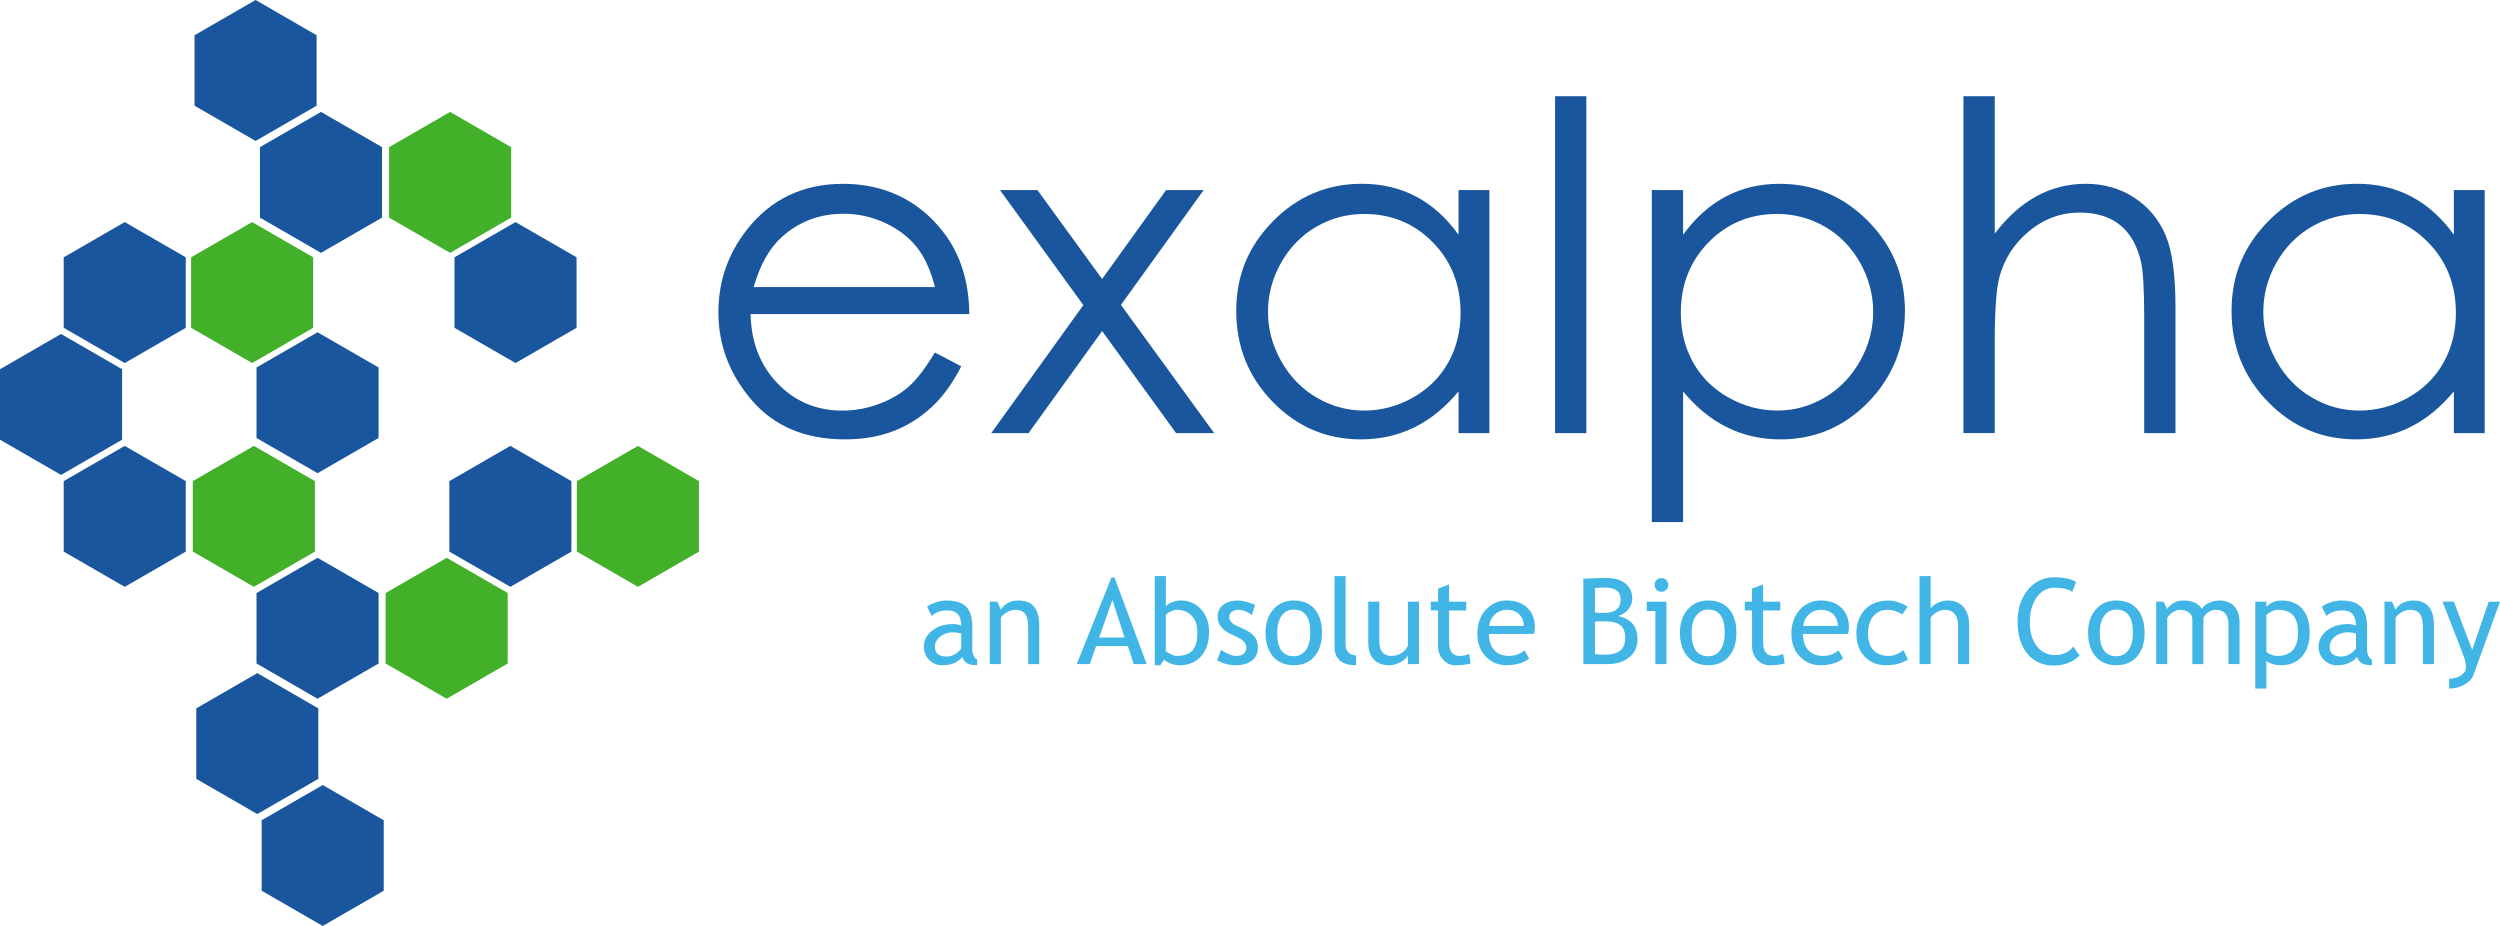
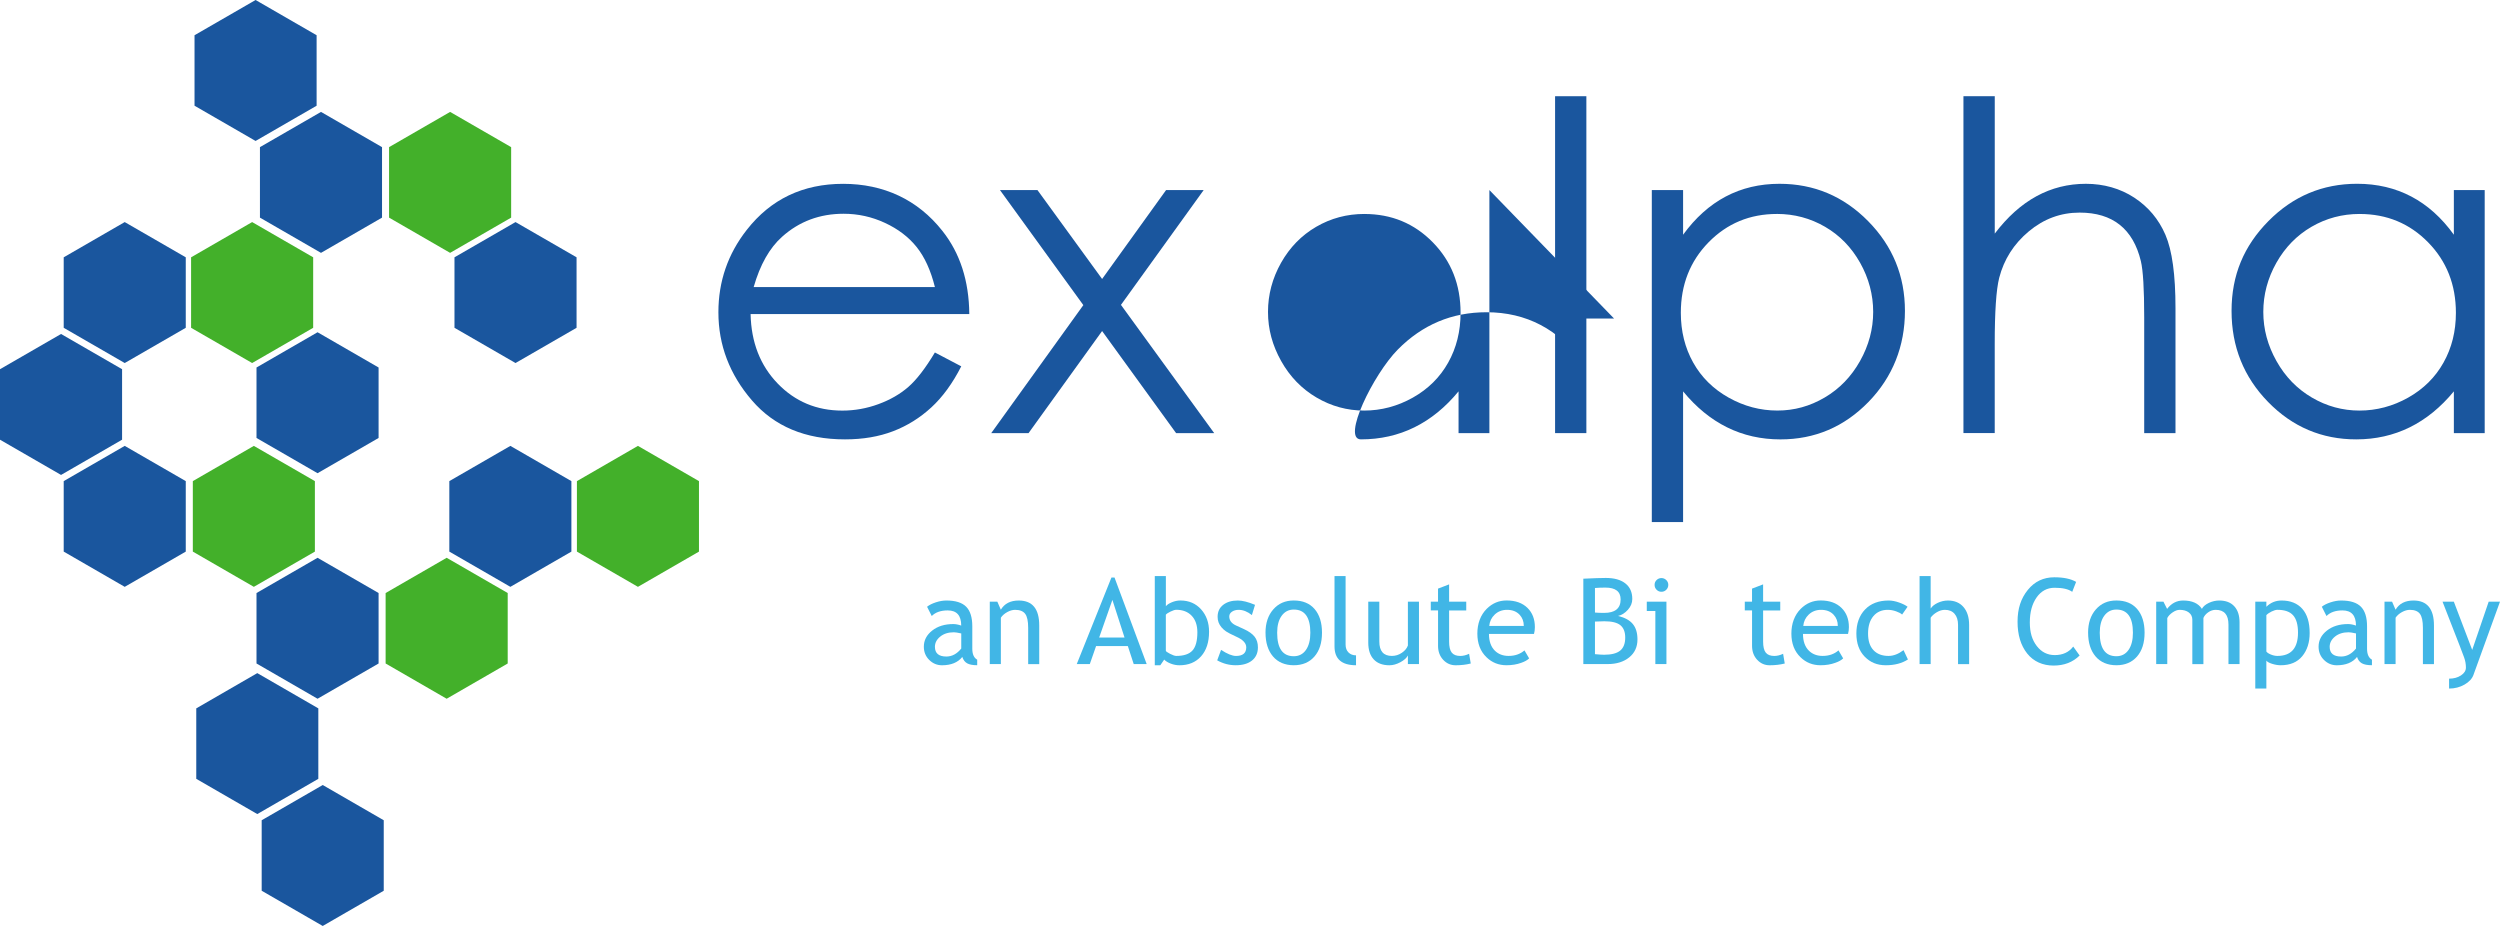
<svg xmlns="http://www.w3.org/2000/svg" viewBox="0 0 994.82 368.47">
  <defs>
    <style>.cls-1{fill:#1a569e;}.cls-2{fill:#41b6e6;}.cls-3{fill:#43b02a;}</style>
  </defs>
  <g id="Text">
    <g>
      <path class="cls-1" d="m372.02,140.26l10.49,5.51c-3.44,6.76-7.41,12.21-11.92,16.36-4.51,4.15-9.58,7.31-15.22,9.47-5.64,2.16-12.01,3.24-19.13,3.24-15.78,0-28.12-5.17-37.02-15.51-8.9-10.34-13.35-22.03-13.35-35.07,0-12.27,3.77-23.2,11.3-32.8,9.55-12.21,22.33-18.31,38.35-18.31s29.66,6.25,39.51,18.76c7,8.83,10.56,19.86,10.68,33.07h-87.03c.24,11.23,3.83,20.44,10.77,27.63s15.52,10.78,25.72,10.78c4.92,0,9.72-.86,14.37-2.57,4.66-1.71,8.62-3.99,11.88-6.82,3.26-2.83,6.8-7.41,10.59-13.73Zm0-26.05c-1.66-6.64-4.08-11.94-7.26-15.91-3.18-3.97-7.37-7.17-12.6-9.6-5.22-2.43-10.71-3.64-16.47-3.64-9.5,0-17.66,3.05-24.48,9.16-4.99,4.45-8.75,11.11-11.3,20h72.1Z" />
      <path class="cls-1" d="m397.89,75.63h14.94l25.73,35.38,25.46-35.38h14.96l-32.92,45.69,37.1,51.03h-15.16l-29.44-40.62-29.27,40.62h-14.85l36.65-50.94-33.18-45.78Z" />
-       <path class="cls-1" d="m592.67,75.63v96.72h-12.27v-16.62c-5.21,6.34-11.07,11.11-17.56,14.31s-13.59,4.8-21.29,4.8c-13.69,0-25.38-4.96-35.07-14.89-9.69-9.93-14.54-22-14.54-36.23s4.89-25.84,14.67-35.74c9.78-9.9,21.54-14.85,35.29-14.85,7.94,0,15.13,1.69,21.56,5.07,6.43,3.38,12.08,8.45,16.93,15.2v-17.78h12.27Zm-49.74,9.51c-6.93,0-13.32,1.7-19.18,5.11-5.86,3.41-10.52,8.19-13.99,14.34-3.46,6.16-5.19,12.67-5.19,19.54s1.75,13.32,5.24,19.54c3.49,6.22,8.18,11.06,14.07,14.52,5.89,3.46,12.21,5.19,18.96,5.19s13.26-1.72,19.36-5.15c6.1-3.43,10.79-8.08,14.07-13.94s4.93-12.46,4.93-19.8c0-11.19-3.68-20.54-11.05-28.06-7.37-7.52-16.44-11.28-27.22-11.28Z" />
+       <path class="cls-1" d="m592.67,75.63v96.72h-12.27v-16.62c-5.21,6.34-11.07,11.11-17.56,14.31s-13.59,4.8-21.29,4.8s4.89-25.84,14.67-35.74c9.78-9.9,21.54-14.85,35.29-14.85,7.94,0,15.13,1.69,21.56,5.07,6.43,3.38,12.08,8.45,16.93,15.2v-17.78h12.27Zm-49.74,9.51c-6.93,0-13.32,1.7-19.18,5.11-5.86,3.41-10.52,8.19-13.99,14.34-3.46,6.16-5.19,12.67-5.19,19.54s1.75,13.32,5.24,19.54c3.49,6.22,8.18,11.06,14.07,14.52,5.89,3.46,12.21,5.19,18.96,5.19s13.26-1.72,19.36-5.15c6.1-3.43,10.79-8.08,14.07-13.94s4.93-12.46,4.93-19.8c0-11.19-3.68-20.54-11.05-28.06-7.37-7.52-16.44-11.28-27.22-11.28Z" />
      <path class="cls-1" d="m618.81,38.29h12.45v134.06h-12.45V38.29Z" />
      <path class="cls-1" d="m657.3,75.63h12.45v17.78c4.91-6.76,10.57-11.82,16.96-15.2s13.53-5.07,21.4-5.07c13.74,0,25.49,4.95,35.26,14.85,9.77,9.9,14.66,21.81,14.66,35.74s-4.84,26.3-14.52,36.23c-9.68,9.93-21.36,14.89-35.03,14.89-7.7,0-14.77-1.6-21.23-4.8-6.46-3.2-12.29-7.97-17.5-14.31v52.01h-12.45V75.63Zm49.78,9.51c-10.76,0-19.82,3.76-27.19,11.28-7.36,7.52-11.04,16.87-11.04,28.06,0,7.34,1.64,13.94,4.92,19.8,3.28,5.86,7.98,10.51,14.1,13.94,6.12,3.43,12.58,5.15,19.38,5.15s12.96-1.73,18.85-5.19c5.88-3.46,10.57-8.3,14.06-14.52,3.49-6.21,5.23-12.73,5.23-19.54s-1.73-13.38-5.19-19.54c-3.46-6.16-8.12-10.94-13.97-14.34-5.85-3.4-12.24-5.11-19.16-5.11Z" />
      <path class="cls-1" d="m781.32,38.29h12.45v54.67c5.04-6.64,10.58-11.6,16.62-14.89s12.59-4.93,19.65-4.93,13.65,1.84,19.25,5.51c5.6,3.68,9.73,8.61,12.4,14.8,2.67,6.19,4,15.9,4,29.12v49.78h-12.45v-46.14c0-11.14-.44-18.58-1.33-22.31-1.54-6.4-4.34-11.22-8.4-14.45-4.06-3.23-9.38-4.85-15.96-4.85-7.53,0-14.27,2.49-20.23,7.47s-9.88,11.14-11.78,18.49c-1.19,4.74-1.78,13.51-1.78,26.31v35.47h-12.45V38.29Z" />
      <path class="cls-1" d="m988.73,75.63v96.72h-12.27v-16.62c-5.22,6.34-11.07,11.11-17.56,14.31-6.49,3.2-13.59,4.8-21.29,4.8-13.69,0-25.38-4.96-35.07-14.89-9.69-9.93-14.54-22-14.54-36.23s4.89-25.84,14.67-35.74c9.78-9.9,21.54-14.85,35.29-14.85,7.94,0,15.13,1.69,21.56,5.07,6.43,3.38,12.08,8.45,16.94,15.2v-17.78h12.27Zm-49.74,9.51c-6.93,0-13.32,1.7-19.18,5.11-5.86,3.41-10.52,8.19-13.99,14.34-3.46,6.16-5.19,12.67-5.19,19.54s1.75,13.32,5.24,19.54c3.49,6.22,8.18,11.06,14.08,14.52,5.89,3.46,12.21,5.19,18.96,5.19s13.26-1.72,19.36-5.15c6.1-3.43,10.79-8.08,14.07-13.94,3.29-5.86,4.93-12.46,4.93-19.8,0-11.19-3.69-20.54-11.06-28.06-7.37-7.52-16.44-11.28-27.22-11.28Z" />
    </g>
    <g>
      <path class="cls-2" d="m382.93,261.41c-1.76,2.21-4.46,3.32-8.09,3.32-1.95,0-3.64-.71-5.07-2.12s-2.15-3.17-2.15-5.28c0-2.52,1.1-4.65,3.3-6.39s5.01-2.61,8.43-2.61c.93,0,1.98.2,3.15.6,0-4.02-1.79-6.03-5.38-6.03-2.75,0-4.87.74-6.35,2.23l-1.86-3.69c.83-.68,1.99-1.26,3.47-1.75s2.89-.73,4.23-.73c3.6,0,6.22.82,7.85,2.46s2.45,4.24,2.45,7.82v8.91c0,2.18.65,3.63,1.95,4.36v2.2c-1.79,0-3.13-.26-4.02-.77s-1.53-1.35-1.91-2.53Zm-.42-9.35c-1.39-.31-2.37-.46-2.92-.46-2.23,0-4.04.57-5.45,1.72s-2.11,2.5-2.11,4.06c0,2.58,1.52,3.87,4.57,3.87,2.23,0,4.2-1.06,5.91-3.18v-6.01Z" />
      <path class="cls-2" d="m409.14,264.26v-14.45c0-2.64-.4-4.5-1.19-5.55s-2.13-1.59-4-1.59c-1,0-2.06.3-3.15.9s-1.94,1.35-2.53,2.23v18.46h-4.41v-24.84h3.01l1.39,3.2c1.45-2.44,3.83-3.66,7.12-3.66,5.44,0,8.16,3.31,8.16,9.93v15.38h-4.41Z" />
      <path class="cls-2" d="m451.14,264.26l-2.34-7.17h-12.64l-2.5,7.17h-5.19l13.8-34.44h1.23l12.8,34.44h-5.15Zm-8.49-25.53l-5.26,14.96h10.09l-4.82-14.96Z" />
      <path class="cls-2" d="m463.27,262.47l-1.55,2.25h-2.2v-35.48h4.41v12.01c.42-.57,1.2-1.1,2.35-1.58s2.28-.72,3.4-.72c3.4,0,6.16,1.18,8.27,3.53s3.17,5.32,3.17,8.91c0,4.14-1.06,7.4-3.18,9.78s-4.99,3.56-8.6,3.56c-1.18,0-2.33-.22-3.47-.66s-2-.97-2.59-1.59Zm.65-17.86v14.33c0,.25.55.65,1.65,1.22s1.93.85,2.5.85c3,0,5.15-.72,6.45-2.16s1.95-3.85,1.95-7.24c0-2.81-.76-5.01-2.27-6.59s-3.56-2.37-6.12-2.37c-.54,0-1.29.23-2.26.7s-1.6.88-1.89,1.25Z" />
      <path class="cls-2" d="m484.35,262.78l1.55-4.17c2.46,1.61,4.44,2.41,5.94,2.41,2.72,0,4.08-1.14,4.08-3.43,0-1.64-1.31-3.05-3.94-4.22-2.03-.93-3.39-1.63-4.09-2.11s-1.31-1.02-1.83-1.64-.9-1.26-1.16-1.95-.38-1.43-.38-2.21c0-2.04.74-3.63,2.23-4.78s3.42-1.72,5.82-1.72c1.81,0,4.09.57,6.84,1.72l-1.25,4.08c-1.75-1.39-3.5-2.09-5.26-2.09-1.05,0-1.94.25-2.66.74s-1.08,1.12-1.08,1.88c0,1.59.9,2.8,2.71,3.62l3.15,1.44c1.93.88,3.34,1.89,4.22,3.01s1.32,2.54,1.32,4.24c0,2.23-.78,3.97-2.34,5.23s-3.73,1.89-6.49,1.89c-2.61,0-5.07-.65-7.37-1.95Z" />
      <path class="cls-2" d="m503.58,251.78c0-3.83,1.03-6.93,3.1-9.29s4.78-3.54,8.15-3.54c3.56,0,6.32,1.13,8.28,3.4s2.95,5.41,2.95,9.43-1,7.16-3.01,9.47-4.75,3.47-8.21,3.47-6.3-1.17-8.28-3.5-2.97-5.48-2.97-9.44Zm4.64,0c0,6.23,2.2,9.35,6.61,9.35,2.06,0,3.67-.83,4.84-2.5s1.75-3.95,1.75-6.84c0-6.15-2.2-9.23-6.59-9.23-2.01,0-3.61.82-4.81,2.46s-1.8,3.9-1.8,6.77Z" />
      <path class="cls-2" d="m531.04,257.23v-27.99h4.41v27.25c0,1.33.38,2.38,1.15,3.14s1.77,1.15,3,1.15v3.94c-5.71,0-8.56-2.5-8.56-7.49Z" />
      <path class="cls-2" d="m548.87,239.42v15.84c0,3.83,1.66,5.75,4.99,5.75,1.45,0,2.78-.42,3.99-1.25s2-1.8,2.39-2.9v-17.44h4.41v24.84h-4.41v-3.43c-.49.97-1.49,1.87-2.98,2.68s-2.95,1.22-4.37,1.22c-2.72,0-4.8-.78-6.25-2.34s-2.17-3.78-2.17-6.66v-16.3h4.41Z" />
      <path class="cls-2" d="m572.23,242.9h-2.88v-3.48h2.88v-5.19l4.41-1.69v6.89h6.82v3.48h-6.82v12.34c0,2.09.35,3.57,1.06,4.45s1.84,1.32,3.4,1.32c1.13,0,2.3-.29,3.5-.86l.65,3.87c-1.82.46-3.83.7-6.01.7-1.96,0-3.62-.73-4.97-2.19s-2.03-3.3-2.03-5.53v-14.1Z" />
      <path class="cls-2" d="m610.4,252.27h-17.9c0,2.91.8,5.14,2.39,6.7,1.41,1.36,3.22,2.04,5.43,2.04,2.52,0,4.62-.73,6.31-2.2l1.86,3.18c-.68.68-1.72,1.27-3.13,1.76-1.76.65-3.73.97-5.89.97-3.12,0-5.77-1.06-7.95-3.18-2.43-2.33-3.64-5.47-3.64-9.42s1.24-7.38,3.73-9.86c2.23-2.21,4.86-3.32,7.91-3.32,3.54,0,6.32,1,8.33,2.99,1.95,1.92,2.92,4.46,2.92,7.63,0,.97-.12,1.87-.35,2.69Zm-10.69-9.6c-1.96,0-3.61.63-4.94,1.9-1.27,1.21-1.99,2.71-2.16,4.5h13.75c0-1.78-.56-3.26-1.67-4.45-1.22-1.3-2.88-1.95-4.99-1.95Z" />
      <path class="cls-2" d="m639.74,264.26h-9.69v-33.98c4.13-.2,7.1-.3,8.93-.3,3.36,0,5.95.72,7.79,2.17s2.76,3.51,2.76,6.2c0,1.58-.59,3.01-1.76,4.31s-2.47,2.11-3.9,2.44c2.69.65,4.65,1.72,5.88,3.22s1.84,3.54,1.84,6.12c0,2.98-1.09,5.37-3.28,7.14-2.19,1.78-5.04,2.67-8.57,2.67Zm-5.06-30.27v9.76c.97.09,2.18.14,3.62.14,4.39,0,6.59-1.79,6.59-5.36,0-3.14-2.02-4.71-6.05-4.71-1.55,0-2.93.05-4.15.16Zm0,13.36v12.96c1.59.15,2.81.23,3.66.23,2.91,0,5.03-.55,6.37-1.64s2.01-2.83,2.01-5.21c0-2.21-.64-3.84-1.91-4.89s-3.41-1.58-6.39-1.58l-3.73.12Z" />
      <path class="cls-2" d="m658.71,264.26v-21.13h-3.41v-3.71h7.82v24.84h-4.41Zm2.41-34.23c.76,0,1.4.27,1.94.8s.8,1.17.8,1.91-.27,1.4-.8,1.94-1.18.8-1.94.8-1.38-.27-1.91-.8-.8-1.18-.8-1.94.26-1.4.79-1.92,1.17-.79,1.92-.79Z" />
-       <path class="cls-2" d="m668.49,251.78c0-3.83,1.03-6.93,3.1-9.29s4.78-3.54,8.15-3.54c3.56,0,6.32,1.13,8.28,3.4,1.96,2.27,2.95,5.41,2.95,9.43s-1,7.16-3.01,9.47c-2.01,2.31-4.75,3.47-8.21,3.47s-6.3-1.17-8.28-3.5-2.97-5.48-2.97-9.44Zm4.64,0c0,6.23,2.2,9.35,6.61,9.35,2.06,0,3.67-.83,4.84-2.5s1.75-3.95,1.75-6.84c0-6.15-2.2-9.23-6.59-9.23-2.01,0-3.61.82-4.81,2.46s-1.8,3.9-1.8,6.77Z" />
      <path class="cls-2" d="m697.18,242.9h-2.88v-3.48h2.88v-5.19l4.41-1.69v6.89h6.82v3.48h-6.82v12.34c0,2.09.35,3.57,1.06,4.45s1.84,1.32,3.4,1.32c1.13,0,2.3-.29,3.5-.86l.65,3.87c-1.82.46-3.83.7-6.01.7-1.96,0-3.62-.73-4.97-2.19s-2.03-3.3-2.03-5.53v-14.1Z" />
      <path class="cls-2" d="m735.36,252.27h-17.9c0,2.91.8,5.14,2.39,6.7,1.41,1.36,3.22,2.04,5.43,2.04,2.52,0,4.62-.73,6.31-2.2l1.86,3.18c-.68.68-1.72,1.27-3.13,1.76-1.76.65-3.73.97-5.89.97-3.12,0-5.77-1.06-7.95-3.18-2.43-2.33-3.64-5.47-3.64-9.42s1.24-7.38,3.73-9.86c2.23-2.21,4.86-3.32,7.91-3.32,3.54,0,6.32,1,8.33,2.99,1.95,1.92,2.92,4.46,2.92,7.63,0,.97-.12,1.87-.35,2.69Zm-10.69-9.6c-1.96,0-3.61.63-4.94,1.9-1.27,1.21-1.99,2.71-2.16,4.5h13.75c0-1.78-.56-3.26-1.67-4.45-1.22-1.3-2.88-1.95-4.99-1.95Z" />
      <path class="cls-2" d="m759.08,241.44l-2.18,3.11c-.45-.45-1.24-.87-2.38-1.28s-2.25-.6-3.35-.6c-2.4,0-4.3.84-5.71,2.52s-2.11,3.98-2.11,6.9.72,5.12,2.16,6.64,3.43,2.28,5.98,2.28c1.98,0,3.97-.77,5.98-2.3l1.74,3.71c-2.37,1.53-5.3,2.3-8.79,2.3s-6.18-1.14-8.4-3.41-3.32-5.35-3.32-9.23,1.15-7.14,3.44-9.53,5.44-3.59,9.43-3.59c1.28,0,2.67.27,4.17.81,1.5.54,2.61,1.1,3.32,1.67Z" />
      <path class="cls-2" d="m779.16,264.26v-15.61c0-1.86-.46-3.32-1.37-4.38s-2.2-1.6-3.85-1.6c-1.07,0-2.14.31-3.21.94s-1.9,1.36-2.47,2.19v18.46h-4.41v-35.02h4.41v12.92c.59-.91,1.53-1.67,2.84-2.28s2.66-.92,4.05-.92c2.63,0,4.69.87,6.18,2.6s2.24,4.1,2.24,7.1v15.61h-4.41Z" />
      <path class="cls-2" d="m826.15,231.54l-1.55,3.97c-1.48-1.08-3.82-1.62-7-1.62-2.98,0-5.38,1.28-7.18,3.85s-2.7,5.88-2.7,9.93.92,7,2.77,9.4,4.23,3.61,7.15,3.61c3.18,0,5.64-1.13,7.35-3.39l2.55,3.55c-2.69,2.67-6.15,4.01-10.39,4.01s-7.93-1.6-10.48-4.8-3.83-7.42-3.83-12.66,1.36-9.28,4.08-12.64,6.24-5.03,10.55-5.03c3.7,0,6.59.61,8.67,1.83Z" />
      <path class="cls-2" d="m830.91,251.78c0-3.83,1.03-6.93,3.1-9.29s4.78-3.54,8.15-3.54c3.56,0,6.32,1.13,8.28,3.4s2.95,5.41,2.95,9.43-1,7.16-3.01,9.47-4.75,3.47-8.21,3.47-6.3-1.17-8.28-3.5-2.97-5.48-2.97-9.44Zm4.64,0c0,6.23,2.2,9.35,6.61,9.35,2.06,0,3.67-.83,4.84-2.5s1.75-3.95,1.75-6.84c0-6.15-2.2-9.23-6.59-9.23-2.01,0-3.61.82-4.81,2.46s-1.8,3.9-1.8,6.77Z" />
      <path class="cls-2" d="m886.77,264.26v-15.72c0-3.91-1.69-5.87-5.08-5.87-1.07,0-2.06.33-2.99.99s-1.56,1.4-1.9,2.24v18.37h-4.41v-17.65c0-1.22-.46-2.18-1.38-2.89s-2.14-1.06-3.65-1.06c-.88,0-1.82.34-2.82,1.02s-1.7,1.43-2.12,2.25v18.32h-4.41v-24.84h2.88l1.46,2.88c1.7-2.23,3.83-3.34,6.38-3.34,3.56,0,6.05,1.11,7.47,3.32.49-.94,1.41-1.73,2.76-2.37,1.35-.63,2.73-.95,4.15-.95,2.57,0,4.55.76,5.96,2.28s2.11,3.66,2.11,6.41v16.61h-4.41Z" />
      <path class="cls-2" d="m901.85,262.89v11.11h-4.41v-34.58h4.41v2.04c1.67-1.67,3.69-2.5,6.05-2.5,3.53,0,6.27,1.1,8.23,3.29s2.95,5.41,2.95,9.65c0,3.77-.99,6.85-2.97,9.24s-4.84,3.58-8.58,3.58c-1.05,0-2.18-.19-3.37-.56s-1.97-.8-2.31-1.28Zm0-18.11v14.47c.28.42.87.82,1.76,1.19s1.77.57,2.62.57c5.47,0,8.21-3.09,8.21-9.28,0-3.14-.65-5.43-1.95-6.89s-3.38-2.18-6.24-2.18c-.62,0-1.38.22-2.27.65s-1.61.92-2.13,1.46Z" />
      <path class="cls-2" d="m937.94,261.41c-1.76,2.21-4.46,3.32-8.09,3.32-1.95,0-3.64-.71-5.07-2.12s-2.15-3.17-2.15-5.28c0-2.52,1.1-4.65,3.3-6.39s5.01-2.61,8.43-2.61c.93,0,1.98.2,3.15.6,0-4.02-1.79-6.03-5.38-6.03-2.75,0-4.87.74-6.35,2.23l-1.86-3.69c.83-.68,1.99-1.26,3.47-1.75s2.89-.73,4.23-.73c3.6,0,6.22.82,7.85,2.46s2.45,4.24,2.45,7.82v8.91c0,2.18.65,3.63,1.95,4.36v2.2c-1.79,0-3.13-.26-4.02-.77s-1.53-1.35-1.91-2.53Zm-.42-9.35c-1.39-.31-2.37-.46-2.92-.46-2.23,0-4.04.57-5.45,1.72s-2.11,2.5-2.11,4.06c0,2.58,1.52,3.87,4.57,3.87,2.23,0,4.2-1.06,5.91-3.18v-6.01Z" />
      <path class="cls-2" d="m964.14,264.26v-14.45c0-2.64-.4-4.5-1.19-5.55s-2.13-1.59-4-1.59c-1,0-2.06.3-3.15.9s-1.94,1.35-2.53,2.23v18.46h-4.41v-24.84h3.01l1.39,3.2c1.45-2.44,3.83-3.66,7.12-3.66,5.44,0,8.16,3.31,8.16,9.93v15.38h-4.41Z" />
      <path class="cls-2" d="m984.3,268.48c-.57,1.58-1.77,2.89-3.61,3.94s-3.88,1.58-6.13,1.58v-3.94c1.84,0,3.42-.43,4.73-1.29s1.97-1.91,1.97-3.14c0-1.36-.24-2.7-.72-4.02s-1.1-2.96-1.86-4.91l-6.73-17.28h4.5l7.31,19.2,6.56-19.2h4.5l-10.53,29.06Z" />
    </g>
  </g>
  <g id="New_shapes">
    <g>
      <polygon class="cls-1" points="125.99 42.07 101.7 56.09 77.41 42.07 77.41 14.02 101.7 0 125.99 14.02 125.99 42.07" />
      <polygon class="cls-3" points="203.4 86.6 179.11 100.62 154.82 86.6 154.82 58.55 179.11 44.53 203.4 58.55 203.4 86.6" />
      <polygon class="cls-3" points="124.62 130.44 100.33 144.46 76.04 130.44 76.04 102.39 100.33 88.37 124.62 102.39 124.62 130.44" />
      <polygon class="cls-3" points="125.3 219.5 101.01 233.52 76.73 219.5 76.73 191.45 101.01 177.43 125.3 191.45 125.3 219.5" />
      <polygon class="cls-3" points="202.03 264.02 177.74 278.05 153.45 264.02 153.45 235.98 177.74 221.96 202.03 235.98 202.03 264.02" />
      <polygon class="cls-3" points="278.14 219.5 253.85 233.52 229.57 219.5 229.57 191.45 253.85 177.43 278.14 191.45 278.14 219.5" />
      <polygon class="cls-1" points="152.02 86.6 127.73 100.62 103.44 86.6 103.44 58.55 127.73 44.53 152.02 58.55 152.02 86.6" />
      <polygon class="cls-1" points="229.43 130.44 205.14 144.46 180.85 130.44 180.85 102.39 205.14 88.37 229.43 102.39 229.43 130.44" />
      <polygon class="cls-1" points="73.92 130.44 49.63 144.46 25.35 130.44 25.35 102.39 49.63 88.37 73.92 102.39 73.92 130.44" />
      <polygon class="cls-1" points="150.65 174.28 126.36 188.3 102.07 174.28 102.07 146.24 126.36 132.21 150.65 146.24 150.65 174.28" />
      <polygon class="cls-1" points="48.58 174.97 24.29 188.99 0 174.97 0 146.92 24.29 132.9 48.58 146.92 48.58 174.97" />
      <polygon class="cls-1" points="73.92 219.5 49.63 233.52 25.35 219.5 25.35 191.45 49.63 177.43 73.92 191.45 73.92 219.5" />
      <polygon class="cls-1" points="150.65 264.02 126.36 278.05 102.07 264.02 102.07 235.98 126.36 221.96 150.65 235.98 150.65 264.02" />
      <polygon class="cls-1" points="126.67 309.92 102.38 323.94 78.1 309.92 78.1 281.88 102.38 267.85 126.67 281.88 126.67 309.92" />
      <polygon class="cls-1" points="152.7 354.45 128.42 368.47 104.13 354.45 104.13 326.4 128.42 312.38 152.7 326.4 152.7 354.45" />
      <polygon class="cls-1" points="227.37 219.5 203.09 233.52 178.8 219.5 178.8 191.45 203.09 177.43 227.37 191.45 227.37 219.5" />
    </g>
  </g>
</svg>